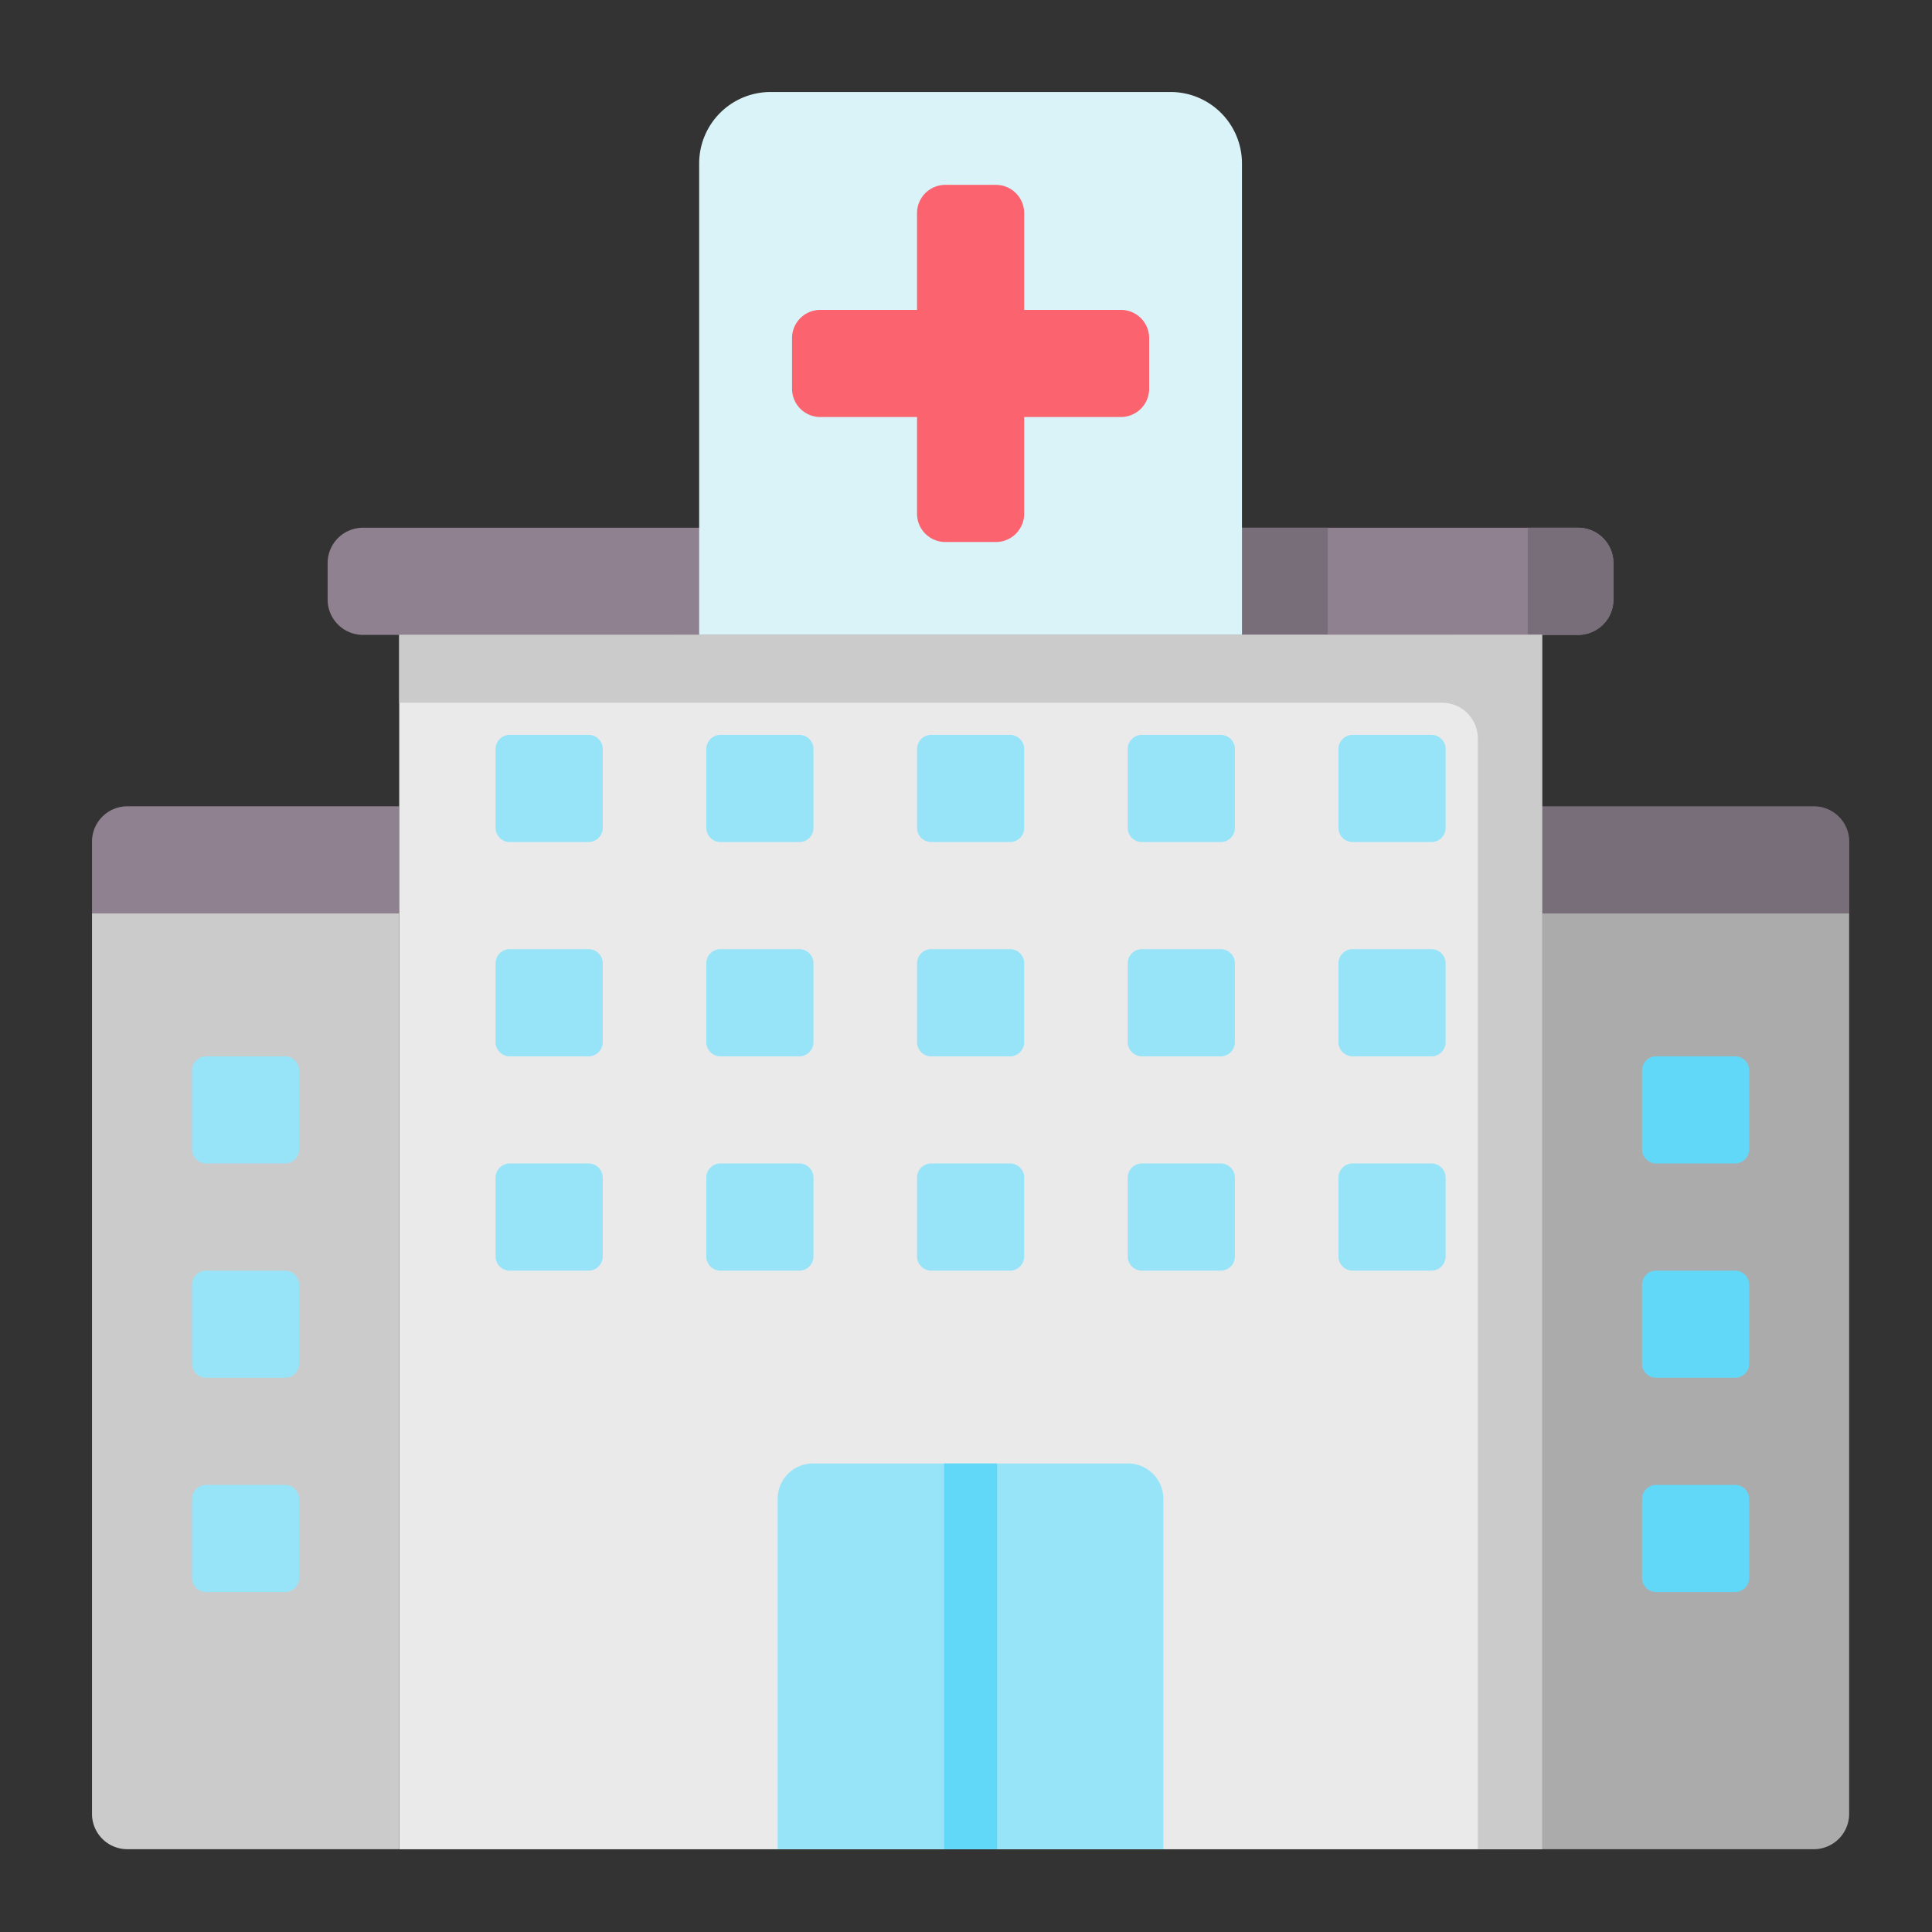
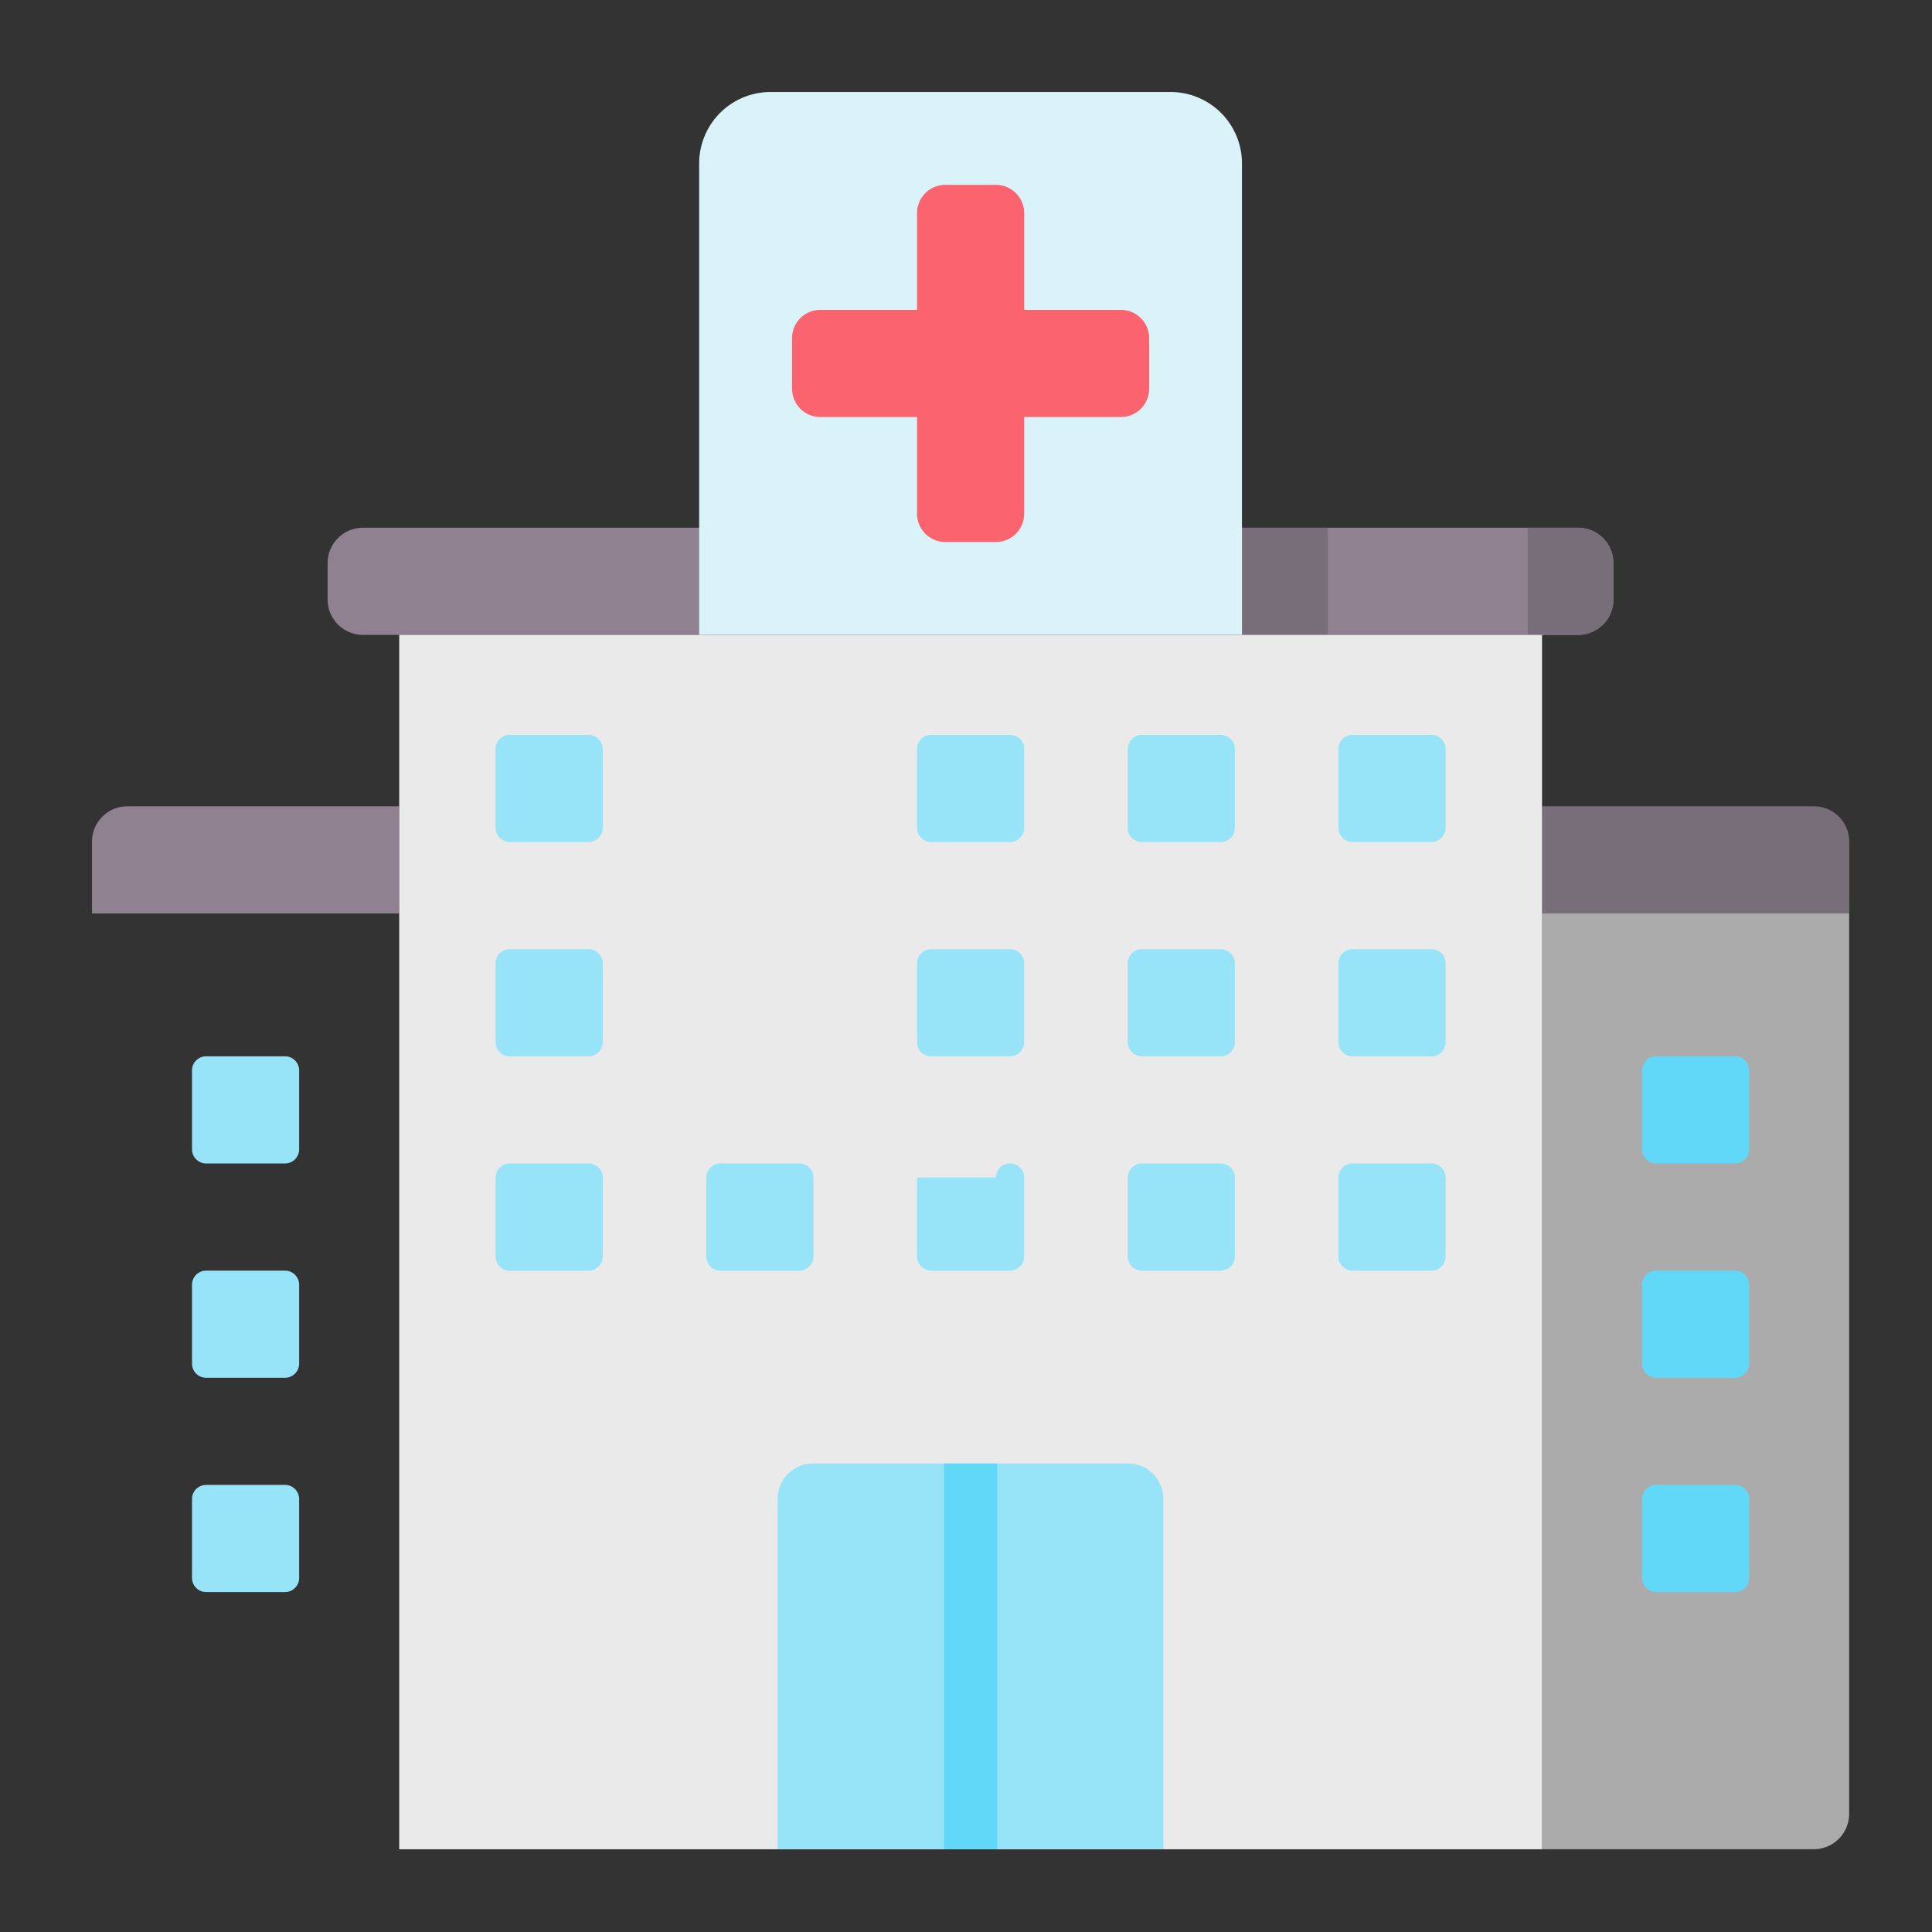
<svg xmlns="http://www.w3.org/2000/svg" width="105" height="105" viewBox="0 0 105 105">
  <rect x="0" y="0" width="105" height="105" fill="#333333" stroke="none" />
  <g id="グループ_267" data-name="グループ 267" transform="translate(-478 -3007)">
    <rect id="長方形_707" data-name="長方形 707" width="105" height="105" transform="translate(478 3007)" fill="none" />
    <g id="_2109079" data-name="2109079" transform="translate(483 3012)">
      <path id="パス_353" data-name="パス 353" d="M1.922,208.13H16.693v5.823H0v-3.9A1.921,1.921,0,0,1,1.922,208.13Z" transform="translate(0 -169.309)" fill="#8f818f" />
-       <path id="パス_354" data-name="パス 354" d="M16.693,239.35v50.856H1.922A1.921,1.921,0,0,1,0,288.284V239.35Z" transform="translate(0 -194.706)" fill="#cbcbcb" />
      <path id="パス_355" data-name="パス 355" d="M437.276,208.13H422.5v5.823H439.2v-3.9A1.921,1.921,0,0,0,437.276,208.13Z" transform="translate(-343.697 -169.309)" fill="#786e79" />
      <path id="パス_356" data-name="パス 356" d="M422.5,239.35v50.856h14.772a1.922,1.922,0,0,0,1.922-1.922V239.35Z" transform="translate(-343.697 -194.706)" fill="#ababab" />
      <path id="パス_357" data-name="パス 357" d="M103.622,126.959H70.6a1.921,1.921,0,0,0-1.922,1.922v1.98a1.921,1.921,0,0,0,1.922,1.922h66.035a1.921,1.921,0,0,0,1.922-1.922v-1.98a1.921,1.921,0,0,0-1.922-1.922Z" transform="translate(-55.872 -103.278)" fill="#8f818f" />
      <path id="パス_358" data-name="パス 358" d="M418.341,126.959v5.823h2.737A1.921,1.921,0,0,0,423,130.861v-1.98a1.921,1.921,0,0,0-1.922-1.922Z" transform="translate(-340.311 -103.278)" fill="#786e79" />
      <path id="パス_359" data-name="パス 359" d="M335.089,126.959h4.659v5.823h-4.659Z" transform="translate(-272.587 -103.278)" fill="#786e79" />
      <path id="パス_360" data-name="パス 360" d="M191.663,0h-10.87a3.882,3.882,0,0,0-3.882,3.882V29.5h29.5V3.882A3.882,3.882,0,0,0,202.533,0Z" transform="translate(-143.913)" fill="#daf3f8" />
      <path id="パス_361" data-name="パス 361" d="M221.842,33.851h-5.256V28.594a1.537,1.537,0,0,0-1.537-1.537H212.3a1.537,1.537,0,0,0-1.537,1.537v5.257h-5.256a1.537,1.537,0,0,0-1.537,1.537v2.749a1.537,1.537,0,0,0,1.537,1.537h5.256V44.93a1.537,1.537,0,0,0,1.537,1.537h2.749a1.537,1.537,0,0,0,1.537-1.537V39.674h5.256a1.537,1.537,0,0,0,1.537-1.537V35.388A1.537,1.537,0,0,0,221.842,33.851Z" transform="translate(-165.924 -22.01)" fill="#fb636f" />
      <path id="パス_362" data-name="パス 362" d="M89.5,158.179H151.61v66H89.5Z" transform="translate(-72.803 -128.675)" fill="#eaeaea" />
-       <path id="パス_363" data-name="パス 363" d="M89.5,158.179v3.688h56.679a1.941,1.941,0,0,1,1.941,1.941v60.367h3.494v-66Z" transform="translate(-72.803 -128.675)" fill="#cbcbcb" />
      <g id="グループ_191" data-name="グループ 191" transform="translate(21.934 34.939)">
        <path id="パス_364" data-name="パス 364" d="M199.8,401.532v19.042h20.963V401.532a1.921,1.921,0,0,0-1.922-1.922h-17.12A1.921,1.921,0,0,0,199.8,401.532Z" transform="translate(-184.471 -360.012)" fill="#97e4f9" />
        <path id="パス_365" data-name="パス 365" d="M240.39,188.086v4.286a.769.769,0,0,0,.769.769h4.286a.769.769,0,0,0,.769-.769v-4.286a.769.769,0,0,0-.769-.769h-4.286a.769.769,0,0,0-.769.769Z" transform="translate(-217.485 -187.317)" fill="#97e4f9" />
        <path id="パス_366" data-name="パス 366" d="M240.39,250.525v4.286a.769.769,0,0,0,.769.769h4.286a.769.769,0,0,0,.769-.769v-4.286a.769.769,0,0,0-.769-.769h-4.286a.769.769,0,0,0-.769.769Z" transform="translate(-217.485 -238.11)" fill="#97e4f9" />
-         <path id="パス_367" data-name="パス 367" d="M240.39,312.964v4.286a.769.769,0,0,0,.769.769h4.286a.769.769,0,0,0,.769-.769v-4.286a.769.769,0,0,0-.769-.769h-4.286a.769.769,0,0,0-.769.769Z" transform="translate(-217.485 -288.902)" fill="#97e4f9" />
-         <path id="パス_368" data-name="パス 368" d="M178.992,188.086v4.286a.769.769,0,0,0,.769.769h4.286a.769.769,0,0,0,.769-.769v-4.286a.769.769,0,0,0-.769-.769h-4.286A.769.769,0,0,0,178.992,188.086Z" transform="translate(-167.54 -187.317)" fill="#97e4f9" />
-         <path id="パス_369" data-name="パス 369" d="M178.992,250.525v4.286a.769.769,0,0,0,.769.769h4.286a.769.769,0,0,0,.769-.769v-4.286a.769.769,0,0,0-.769-.769h-4.286A.769.769,0,0,0,178.992,250.525Z" transform="translate(-167.54 -238.11)" fill="#97e4f9" />
+         <path id="パス_367" data-name="パス 367" d="M240.39,312.964v4.286a.769.769,0,0,0,.769.769h4.286a.769.769,0,0,0,.769-.769v-4.286a.769.769,0,0,0-.769-.769a.769.769,0,0,0-.769.769Z" transform="translate(-217.485 -288.902)" fill="#97e4f9" />
        <path id="パス_370" data-name="パス 370" d="M178.992,312.964v4.286a.769.769,0,0,0,.769.769h4.286a.769.769,0,0,0,.769-.769v-4.286a.769.769,0,0,0-.769-.769h-4.286A.769.769,0,0,0,178.992,312.964Z" transform="translate(-167.54 -288.902)" fill="#97e4f9" />
        <path id="パス_371" data-name="パス 371" d="M117.593,188.086v4.286a.769.769,0,0,0,.769.769h4.286a.769.769,0,0,0,.769-.769v-4.286a.769.769,0,0,0-.769-.769h-4.286A.769.769,0,0,0,117.593,188.086Z" transform="translate(-117.593 -187.317)" fill="#97e4f9" />
        <path id="パス_372" data-name="パス 372" d="M117.593,250.525v4.286a.769.769,0,0,0,.769.769h4.286a.769.769,0,0,0,.769-.769v-4.286a.769.769,0,0,0-.769-.769h-4.286A.769.769,0,0,0,117.593,250.525Z" transform="translate(-117.593 -238.11)" fill="#97e4f9" />
        <path id="パス_373" data-name="パス 373" d="M117.593,312.964v4.286a.769.769,0,0,0,.769.769h4.286a.769.769,0,0,0,.769-.769v-4.286a.769.769,0,0,0-.769-.769h-4.286A.769.769,0,0,0,117.593,312.964Z" transform="translate(-117.593 -288.902)" fill="#97e4f9" />
        <path id="パス_374" data-name="パス 374" d="M307.611,188.086v4.286a.769.769,0,0,1-.769.769h-4.286a.769.769,0,0,1-.769-.769v-4.286a.769.769,0,0,1,.769-.769h4.286A.769.769,0,0,1,307.611,188.086Z" transform="translate(-267.431 -187.317)" fill="#97e4f9" />
        <path id="パス_375" data-name="パス 375" d="M307.611,250.525v4.286a.769.769,0,0,1-.769.769h-4.286a.769.769,0,0,1-.769-.769v-4.286a.769.769,0,0,1,.769-.769h4.286A.769.769,0,0,1,307.611,250.525Z" transform="translate(-267.431 -238.11)" fill="#97e4f9" />
        <path id="パス_376" data-name="パス 376" d="M307.611,312.964v4.286a.769.769,0,0,1-.769.769h-4.286a.769.769,0,0,1-.769-.769v-4.286a.769.769,0,0,1,.769-.769h4.286A.769.769,0,0,1,307.611,312.964Z" transform="translate(-267.431 -288.902)" fill="#97e4f9" />
        <path id="パス_377" data-name="パス 377" d="M369.009,188.086v4.286a.769.769,0,0,1-.769.769h-4.286a.769.769,0,0,1-.769-.769v-4.286a.769.769,0,0,1,.769-.769h4.286A.769.769,0,0,1,369.009,188.086Z" transform="translate(-317.377 -187.317)" fill="#97e4f9" />
        <path id="パス_378" data-name="パス 378" d="M369.009,250.525v4.286a.769.769,0,0,1-.769.769h-4.286a.769.769,0,0,1-.769-.769v-4.286a.769.769,0,0,1,.769-.769h4.286A.769.769,0,0,1,369.009,250.525Z" transform="translate(-317.377 -238.11)" fill="#97e4f9" />
        <path id="パス_379" data-name="パス 379" d="M369.009,312.964v4.286a.769.769,0,0,1-.769.769h-4.286a.769.769,0,0,1-.769-.769v-4.286a.769.769,0,0,1,.769-.769h4.286A.769.769,0,0,1,369.009,312.964Z" transform="translate(-317.377 -288.902)" fill="#97e4f9" />
      </g>
      <path id="パス_380" data-name="パス 380" d="M457.465,281.744v4.286a.769.769,0,0,1-.769.769h-4.286a.769.769,0,0,1-.769-.769v-4.286a.769.769,0,0,1,.769-.769H456.7A.769.769,0,0,1,457.465,281.744Z" transform="translate(-367.4 -228.567)" fill="#62d8f9" />
      <path id="パス_381" data-name="パス 381" d="M457.465,344.183v4.286a.769.769,0,0,1-.769.769h-4.286a.769.769,0,0,1-.769-.769v-4.286a.769.769,0,0,1,.769-.769H456.7A.769.769,0,0,1,457.465,344.183Z" transform="translate(-367.4 -279.359)" fill="#62d8f9" />
      <path id="パス_382" data-name="パス 382" d="M457.465,406.622v4.286a.769.769,0,0,1-.769.769h-4.286a.769.769,0,0,1-.769-.769v-4.286a.769.769,0,0,1,.769-.769H456.7A.769.769,0,0,1,457.465,406.622Z" transform="translate(-367.4 -330.152)" fill="#62d8f9" />
      <path id="パス_383" data-name="パス 383" d="M34.961,281.744v4.286a.769.769,0,0,1-.769.769H29.907a.769.769,0,0,1-.769-.769v-4.286a.769.769,0,0,1,.769-.769h4.286A.769.769,0,0,1,34.961,281.744Z" transform="translate(-23.703 -228.567)" fill="#97e4f9" />
      <path id="パス_384" data-name="パス 384" d="M34.961,344.183v4.286a.769.769,0,0,1-.769.769H29.907a.769.769,0,0,1-.769-.769v-4.286a.769.769,0,0,1,.769-.769h4.286A.769.769,0,0,1,34.961,344.183Z" transform="translate(-23.703 -279.359)" fill="#97e4f9" />
      <path id="パス_385" data-name="パス 385" d="M34.961,406.622v4.286a.769.769,0,0,1-.769.769H29.907a.769.769,0,0,1-.769-.769v-4.286a.769.769,0,0,1,.769-.769h4.286A.769.769,0,0,1,34.961,406.622Z" transform="translate(-23.703 -330.152)" fill="#97e4f9" />
      <path id="パス_386" data-name="パス 386" d="M248.274,399.61h2.882v20.963h-2.882Z" transform="translate(-201.965 -325.073)" fill="#62d8f9" />
    </g>
  </g>
</svg>